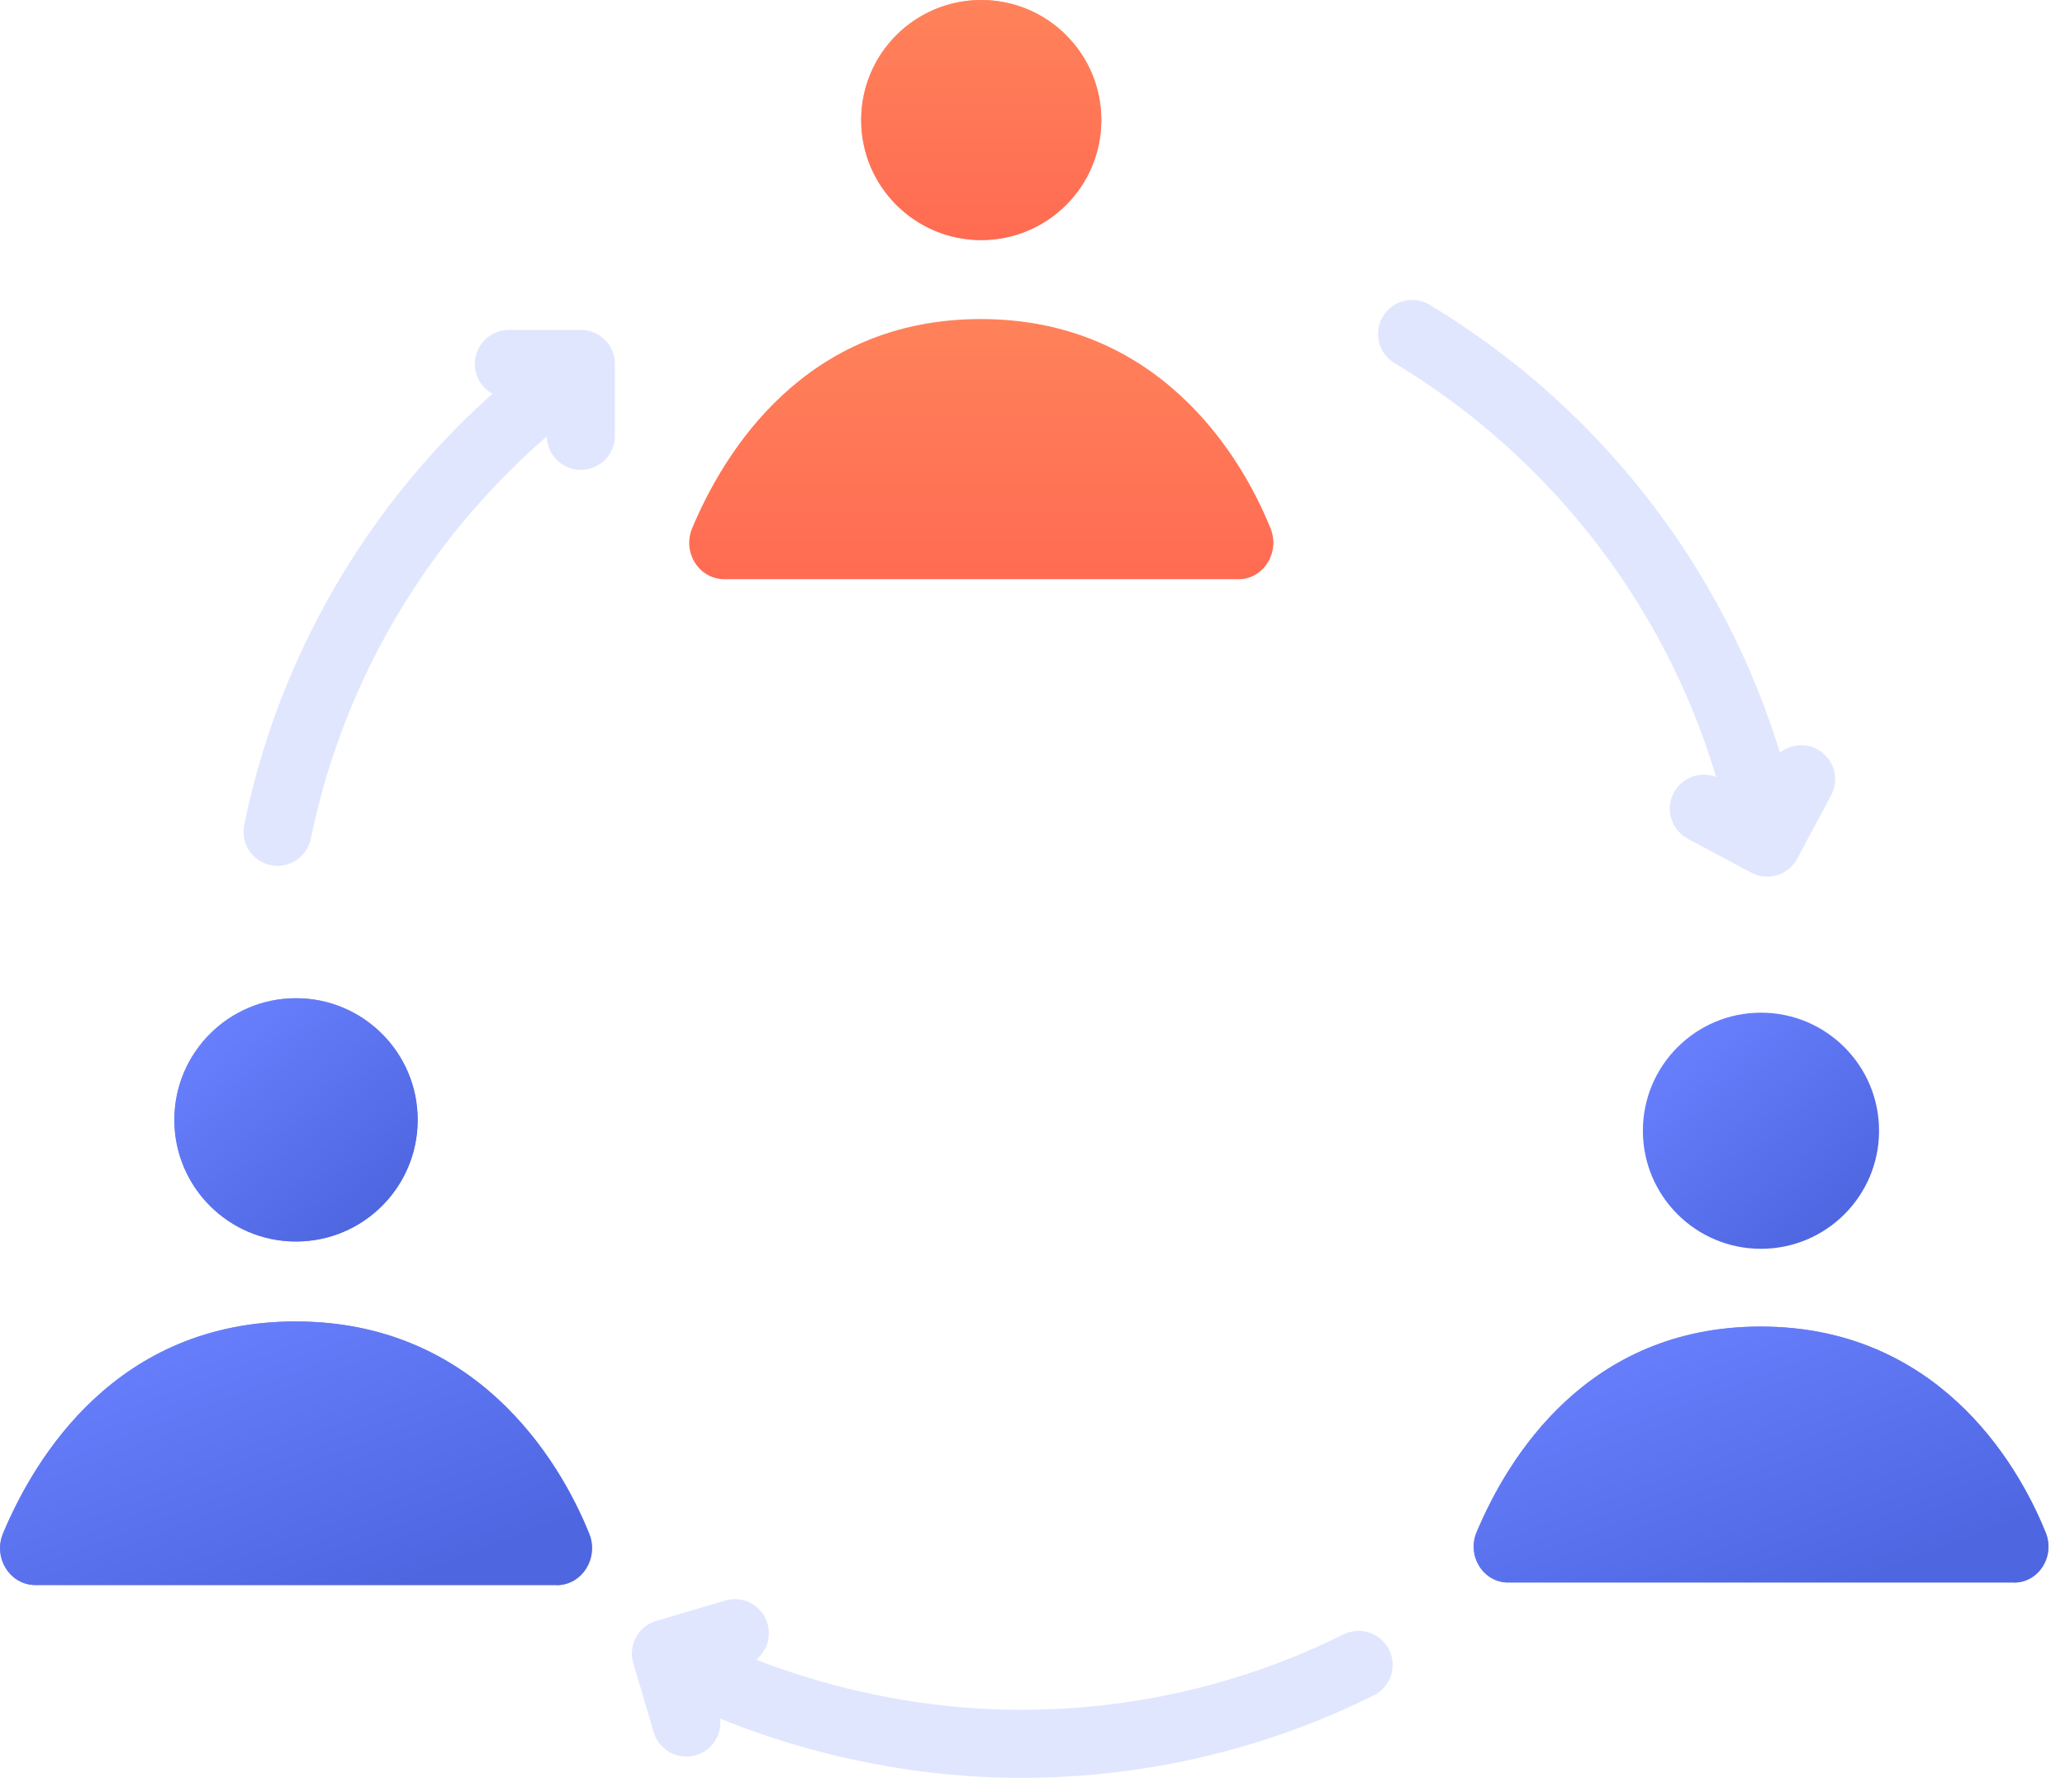
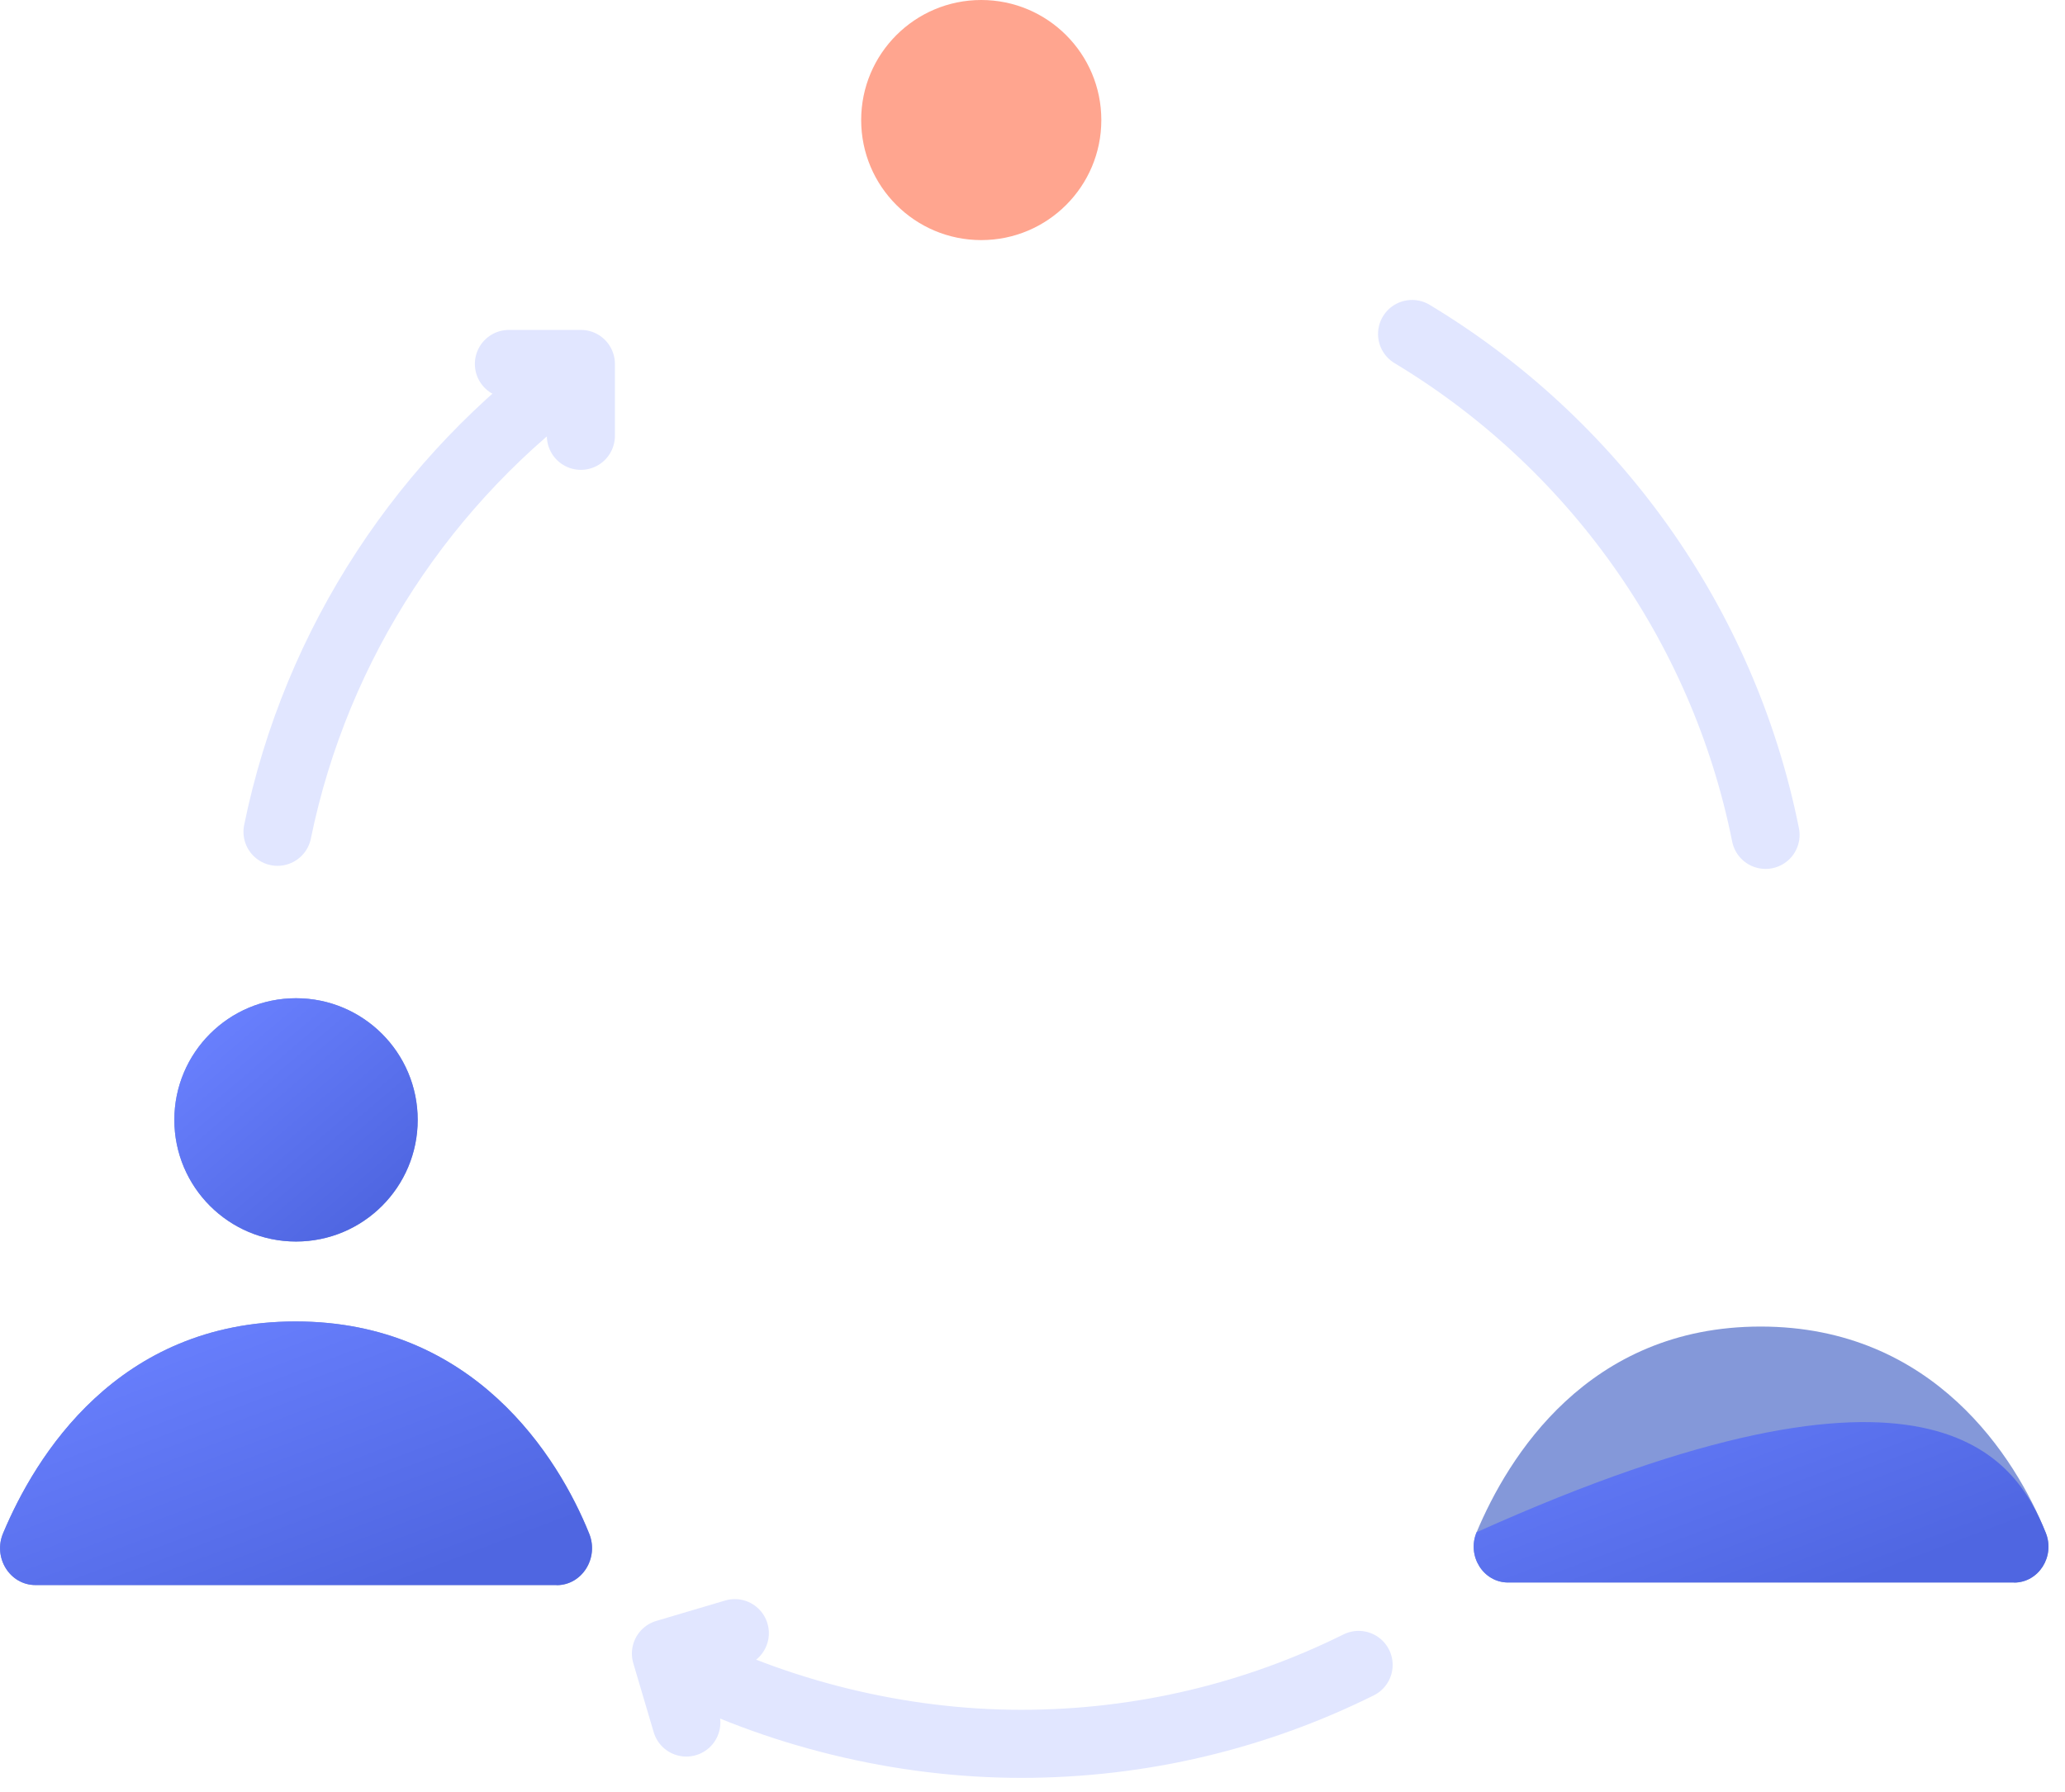
<svg xmlns="http://www.w3.org/2000/svg" width="91" height="79" viewBox="0 0 91 79" fill="none">
  <g clip-path="url(#clip0_15_1743)">
    <path d="M59.871 73.386C55.392 75.61 50.346 76.865 45.001 76.865C39.657 76.865 34.212 75.514 29.6 73.118" stroke="#E1E6FF" stroke-width="3" stroke-linecap="round" stroke-linejoin="round" />
    <path d="M62.227 14.721C70.147 19.486 75.931 27.437 77.804 36.8" stroke="#E1E6FF" stroke-width="3" stroke-linecap="round" stroke-linejoin="round" />
    <path d="M12.229 36.664C13.94 28.301 18.771 21.075 25.454 16.252" stroke="#E1E6FF" stroke-width="3" stroke-linecap="round" stroke-linejoin="round" />
    <path d="M43.242 10.583C46.164 10.583 48.533 8.214 48.533 5.292C48.533 2.369 46.164 0 43.242 0C40.319 0 37.95 2.369 37.95 5.292C37.95 8.214 40.319 10.583 43.242 10.583Z" fill="#FFA58F" />
-     <path d="M43.242 10.583C46.164 10.583 48.533 8.214 48.533 5.292C48.533 2.369 46.164 0 43.242 0C40.319 0 37.95 2.369 37.95 5.292C37.95 8.214 40.319 10.583 43.242 10.583Z" fill="url(#paint0_linear_15_1743)" />
-     <path d="M54.575 25.528H31.913C30.802 25.528 30.056 24.339 30.504 23.277C31.904 19.938 35.467 14.063 43.224 14.063C50.982 14.063 54.654 19.96 55.993 23.299C56.418 24.361 55.677 25.532 54.575 25.532V25.528Z" fill="url(#paint1_linear_15_1743)" />
-     <path d="M77.602 55.045C80.476 55.045 82.806 52.715 82.806 49.841C82.806 46.967 80.476 44.637 77.602 44.637C74.728 44.637 72.398 46.967 72.398 49.841C72.398 52.715 74.728 55.045 77.602 55.045Z" fill="url(#paint2_linear_15_1743)" />
    <path d="M88.756 69.753H66.457C65.365 69.753 64.632 68.581 65.071 67.537C66.449 64.25 69.954 58.472 77.589 58.472C85.224 58.472 88.835 64.277 90.151 67.559C90.573 68.603 89.84 69.757 88.756 69.757V69.753Z" fill="#8498D9" />
-     <path d="M88.756 69.753H66.457C65.365 69.753 64.632 68.581 65.071 67.537C66.449 64.25 69.954 58.472 77.589 58.472C85.224 58.472 88.835 64.277 90.151 67.559C90.573 68.603 89.84 69.757 88.756 69.757V69.753Z" fill="url(#paint3_linear_15_1743)" />
+     <path d="M88.756 69.753H66.457C65.365 69.753 64.632 68.581 65.071 67.537C85.224 58.472 88.835 64.277 90.151 67.559C90.573 68.603 89.84 69.757 88.756 69.757V69.753Z" fill="url(#paint3_linear_15_1743)" />
    <path d="M13.045 54.724C16.006 54.724 18.407 52.323 18.407 49.362C18.407 46.401 16.006 44 13.045 44C10.084 44 7.683 46.401 7.683 49.362C7.683 52.323 10.084 54.724 13.045 54.724Z" fill="#8498D9" />
    <path d="M13.045 54.724C16.006 54.724 18.407 52.323 18.407 49.362C18.407 46.401 16.006 44 13.045 44C10.084 44 7.683 46.401 7.683 49.362C7.683 52.323 10.084 54.724 13.045 54.724Z" fill="url(#paint4_linear_15_1743)" />
    <path d="M24.528 69.866H1.562C0.434 69.866 -0.316 68.659 0.136 67.584C1.553 64.201 5.164 58.247 13.027 58.247C20.89 58.247 24.607 64.223 25.967 67.606C26.397 68.681 25.647 69.871 24.532 69.871L24.528 69.866Z" fill="#8498D9" />
    <path d="M24.528 69.866H1.562C0.434 69.866 -0.316 68.659 0.136 67.584C1.553 64.201 5.164 58.247 13.027 58.247C20.89 58.247 24.607 64.223 25.967 67.606C26.397 68.681 25.647 69.871 24.532 69.871L24.528 69.866Z" fill="url(#paint5_linear_15_1743)" />
    <path d="M22.426 16.042H25.598V19.21" stroke="#E1E6FF" stroke-width="3" stroke-linecap="round" stroke-linejoin="round" />
-     <path d="M79.371 34.348L77.875 37.143L75.084 35.646" stroke="#E1E6FF" stroke-width="3" stroke-linecap="round" stroke-linejoin="round" />
    <path d="M30.245 75.926L29.346 72.886L32.382 71.986" stroke="#E1E6FF" stroke-width="3" stroke-linecap="round" stroke-linejoin="round" />
  </g>
  <defs>
    <linearGradient id="paint0_linear_15_1743" x1="43.242" y1="0" x2="43.242" y2="10.583" gradientUnits="userSpaceOnUse">
      <stop stop-color="#FF825A" />
      <stop offset="1" stop-color="#FF6B52" />
    </linearGradient>
    <linearGradient id="paint1_linear_15_1743" x1="43.243" y1="14.063" x2="43.243" y2="25.532" gradientUnits="userSpaceOnUse">
      <stop stop-color="#FF825A" />
      <stop offset="1" stop-color="#FF6B52" />
    </linearGradient>
    <linearGradient id="paint2_linear_15_1743" x1="80.409" y1="54.238" x2="73.205" y2="45.757" gradientUnits="userSpaceOnUse">
      <stop stop-color="#4F66E1" />
      <stop offset="1" stop-color="#6A81FF" />
    </linearGradient>
    <linearGradient id="paint3_linear_15_1743" x1="84.439" y1="68.883" x2="79.197" y2="55.034" gradientUnits="userSpaceOnUse">
      <stop stop-color="#4F66E1" />
      <stop offset="1" stop-color="#6A81FF" />
    </linearGradient>
    <linearGradient id="paint4_linear_15_1743" x1="15.937" y1="53.893" x2="8.514" y2="45.154" gradientUnits="userSpaceOnUse">
      <stop stop-color="#4F66E1" />
      <stop offset="1" stop-color="#6A81FF" />
    </linearGradient>
    <linearGradient id="paint5_linear_15_1743" x1="20.082" y1="68.97" x2="14.684" y2="54.706" gradientUnits="userSpaceOnUse">
      <stop stop-color="#4F66E1" />
      <stop offset="1" stop-color="#6A81FF" />
    </linearGradient>
    <clipPath id="clip0_15_1743">
      <rect width="91" height="79" fill="white" />
    </clipPath>
  </defs>
</svg>